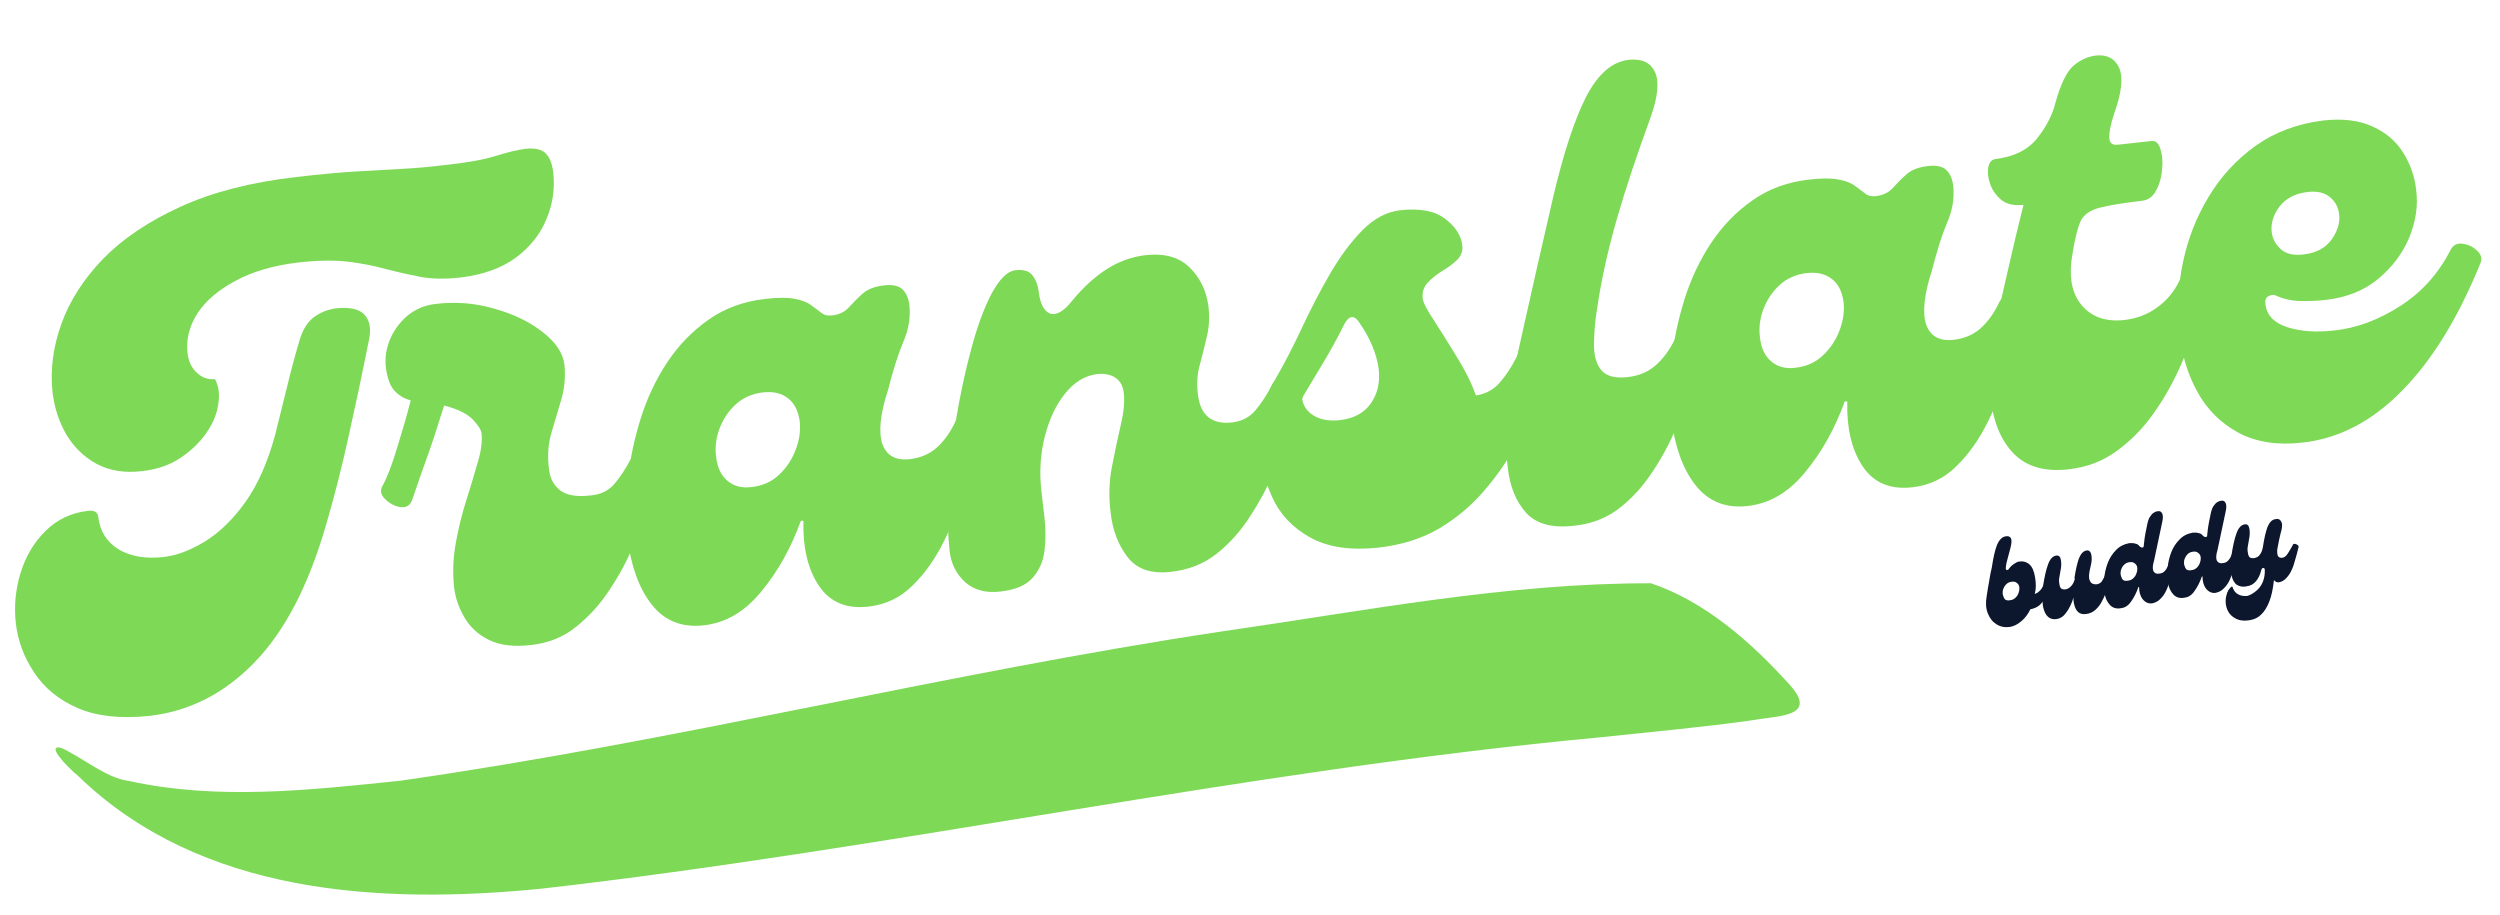
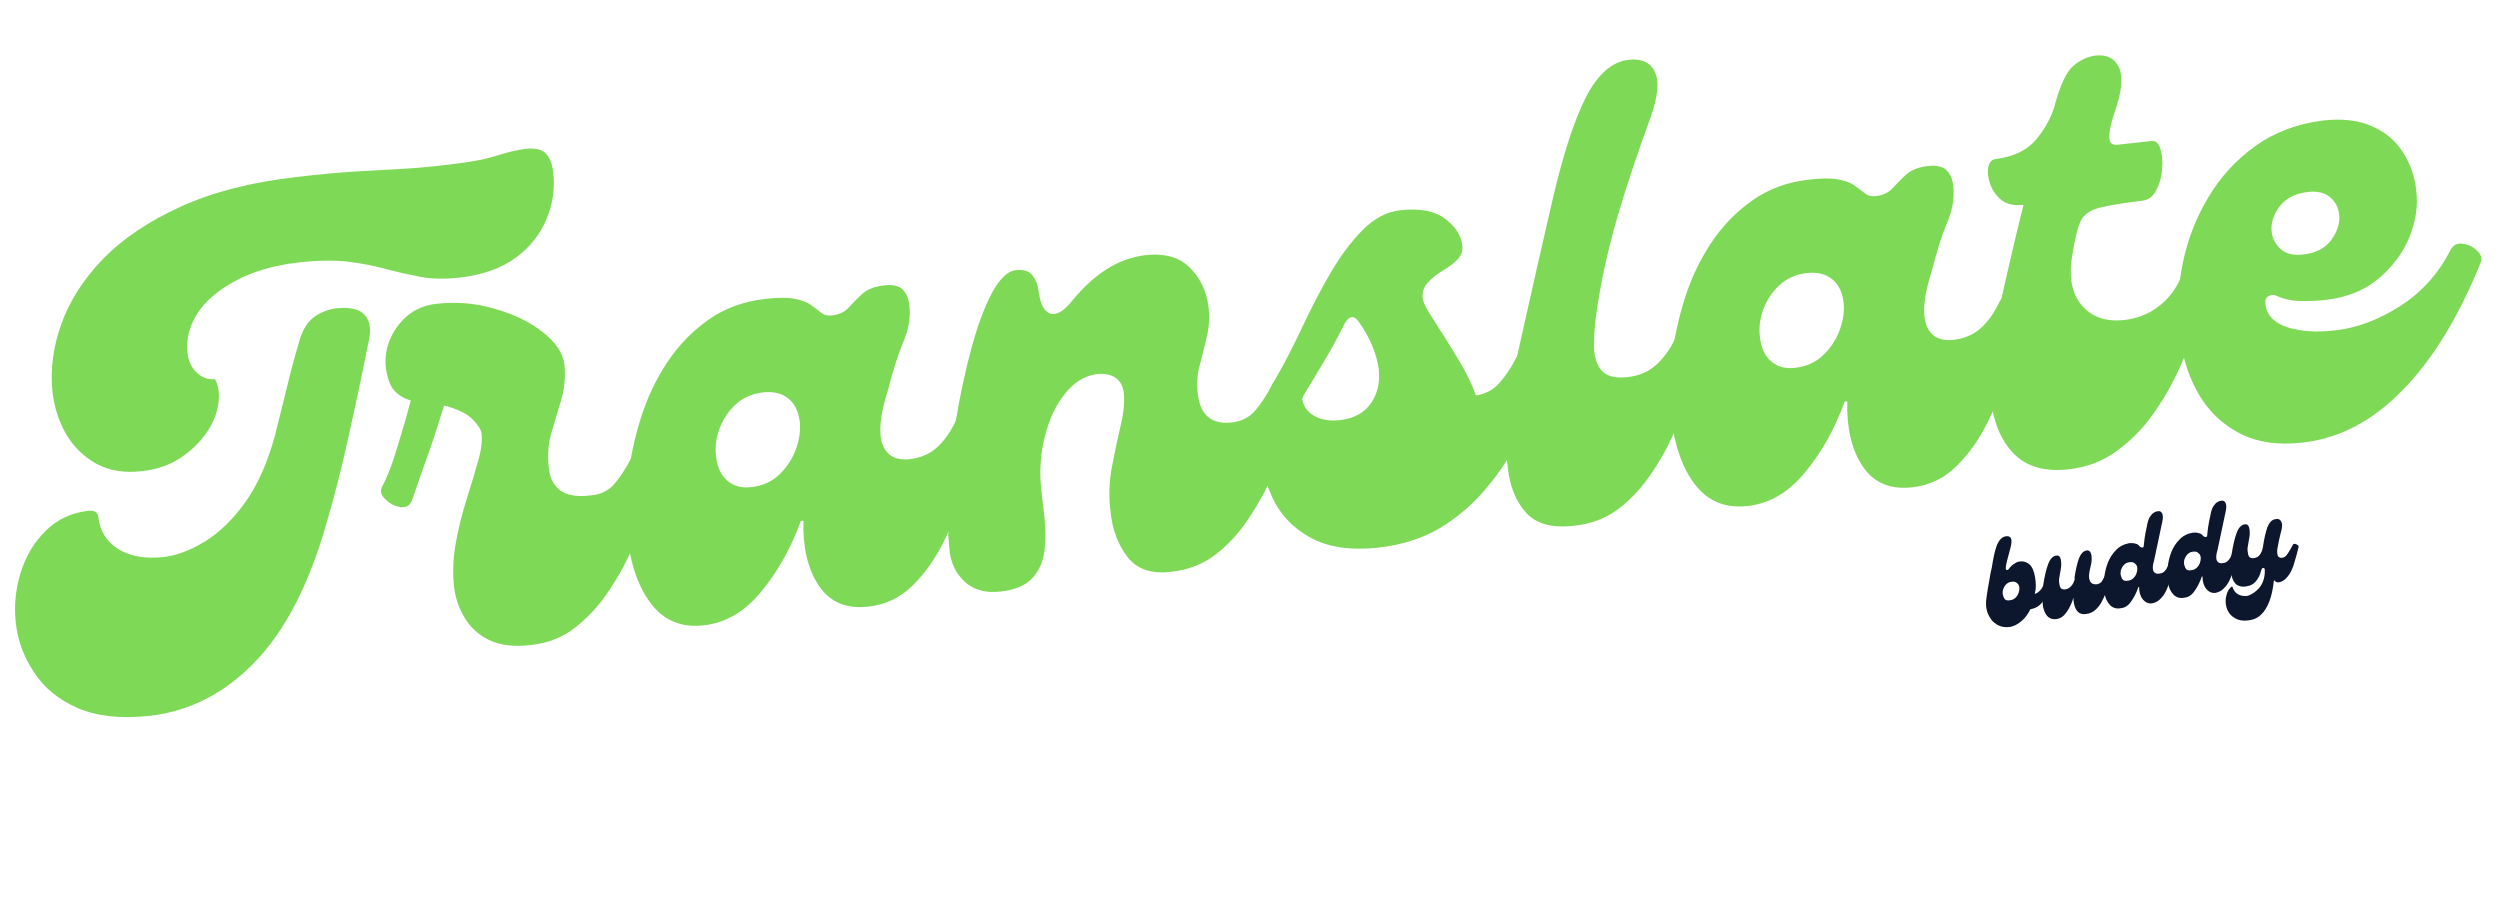
<svg xmlns="http://www.w3.org/2000/svg" width="142" zoomAndPan="magnify" viewBox="0 0 106.5 39" height="52" preserveAspectRatio="xMidYMid meet" version="1.0">
  <defs>
    <g />
    <clipPath id="079ed1a4e1">
      <path d="M 91 4 L 106.004 4 L 106.004 20 L 91 20 Z M 91 4 " clip-rule="nonzero" />
    </clipPath>
    <clipPath id="4c6ea5895d">
      <path d="M 2 24 L 77 24 L 77 38.906 L 2 38.906 Z M 2 24 " clip-rule="nonzero" />
    </clipPath>
    <clipPath id="368a275fdc">
-       <path d="M 1.816 31.707 L 76.668 22.66 L 77.742 31.555 L 2.891 40.602 Z M 1.816 31.707 " clip-rule="nonzero" />
-     </clipPath>
+       </clipPath>
    <clipPath id="77fc88d244">
      <path d="M 1.816 31.707 L 76.668 22.66 L 77.742 31.555 L 2.891 40.602 Z M 1.816 31.707 " clip-rule="nonzero" />
    </clipPath>
  </defs>
  <g fill="#7ed957" fill-opacity="1">
    <g transform="translate(2.409, 29.791)">
      <g>
        <path d="M 3.625 -9.719 C 2.895 -9.633 2.254 -9.738 1.703 -10.031 C 1.16 -10.332 0.727 -10.754 0.406 -11.297 C 0.094 -11.848 -0.098 -12.445 -0.172 -13.094 C -0.273 -14.039 -0.148 -15.004 0.203 -15.984 C 0.555 -16.973 1.148 -17.898 1.984 -18.766 C 2.828 -19.629 3.926 -20.367 5.281 -20.984 C 6.645 -21.609 8.289 -22.031 10.219 -22.25 C 11.176 -22.363 12.004 -22.441 12.703 -22.484 C 13.41 -22.523 14.062 -22.562 14.656 -22.594 C 15.258 -22.625 15.859 -22.676 16.453 -22.75 C 17.43 -22.852 18.176 -22.984 18.688 -23.141 C 19.207 -23.305 19.641 -23.41 19.984 -23.453 C 20.391 -23.492 20.676 -23.426 20.844 -23.25 C 21.008 -23.082 21.113 -22.82 21.156 -22.469 C 21.238 -21.781 21.145 -21.113 20.875 -20.469 C 20.613 -19.82 20.176 -19.27 19.562 -18.812 C 18.945 -18.363 18.16 -18.082 17.203 -17.969 C 16.547 -17.895 15.973 -17.906 15.484 -18 C 14.992 -18.094 14.508 -18.203 14.031 -18.328 C 13.562 -18.461 13.031 -18.566 12.438 -18.641 C 11.844 -18.711 11.129 -18.703 10.297 -18.609 C 9.242 -18.484 8.352 -18.223 7.625 -17.828 C 6.895 -17.441 6.352 -16.977 6 -16.438 C 5.656 -15.895 5.516 -15.336 5.578 -14.766 C 5.617 -14.398 5.754 -14.113 5.984 -13.906 C 6.211 -13.695 6.469 -13.609 6.75 -13.641 C 6.906 -13.359 6.953 -13.008 6.891 -12.594 C 6.836 -12.176 6.672 -11.766 6.391 -11.359 C 6.117 -10.961 5.754 -10.609 5.297 -10.297 C 4.836 -9.984 4.281 -9.789 3.625 -9.719 Z M 3.984 0.703 C 2.754 0.836 1.727 0.727 0.906 0.375 C 0.094 0.02 -0.523 -0.484 -0.953 -1.141 C -1.391 -1.797 -1.648 -2.492 -1.734 -3.234 C -1.816 -3.961 -1.75 -4.68 -1.531 -5.391 C -1.312 -6.098 -0.957 -6.691 -0.469 -7.172 C 0.02 -7.66 0.625 -7.945 1.344 -8.031 C 1.613 -8.062 1.758 -7.969 1.781 -7.75 C 1.852 -7.156 2.141 -6.703 2.641 -6.391 C 3.148 -6.086 3.789 -5.977 4.562 -6.062 C 5.113 -6.125 5.695 -6.344 6.312 -6.719 C 6.938 -7.102 7.516 -7.664 8.047 -8.406 C 8.578 -9.156 9 -10.109 9.312 -11.266 C 9.469 -11.891 9.629 -12.539 9.797 -13.219 C 9.961 -13.906 10.133 -14.551 10.312 -15.156 C 10.438 -15.645 10.633 -16.004 10.906 -16.234 C 11.188 -16.461 11.52 -16.602 11.906 -16.656 C 12.5 -16.719 12.906 -16.625 13.125 -16.375 C 13.344 -16.133 13.406 -15.785 13.312 -15.328 C 13.02 -13.859 12.727 -12.477 12.438 -11.188 C 12.156 -9.895 11.832 -8.629 11.469 -7.391 C 10.727 -4.836 9.719 -2.898 8.438 -1.578 C 7.156 -0.254 5.672 0.504 3.984 0.703 Z M 3.984 0.703 " />
      </g>
    </g>
  </g>
  <g fill="#7ed957" fill-opacity="1">
    <g transform="translate(16.497, 28.181)">
      <g>
        <path d="M 10.391 -8.656 C 10.516 -8.883 10.695 -8.977 10.938 -8.938 C 11.176 -8.906 11.379 -8.805 11.547 -8.641 C 11.723 -8.484 11.77 -8.305 11.688 -8.109 C 11.539 -7.805 11.367 -7.367 11.172 -6.797 C 10.984 -6.223 10.754 -5.602 10.484 -4.938 C 10.211 -4.281 9.867 -3.645 9.453 -3.031 C 9.047 -2.414 8.57 -1.895 8.031 -1.469 C 7.5 -1.039 6.863 -0.785 6.125 -0.703 C 5.395 -0.617 4.797 -0.691 4.328 -0.922 C 3.867 -1.148 3.52 -1.473 3.281 -1.891 C 3.039 -2.305 2.895 -2.738 2.844 -3.188 C 2.781 -3.801 2.805 -4.426 2.922 -5.062 C 3.035 -5.695 3.188 -6.305 3.375 -6.891 C 3.562 -7.484 3.723 -8.02 3.859 -8.5 C 4.004 -8.988 4.055 -9.395 4.016 -9.719 C 4.004 -9.863 3.879 -10.062 3.641 -10.312 C 3.398 -10.562 2.992 -10.758 2.422 -10.906 C 2.305 -10.531 2.164 -10.086 2 -9.578 C 1.832 -9.078 1.66 -8.586 1.484 -8.109 C 1.316 -7.629 1.176 -7.223 1.062 -6.891 C 0.977 -6.648 0.812 -6.547 0.562 -6.578 C 0.32 -6.617 0.109 -6.727 -0.078 -6.906 C -0.266 -7.082 -0.312 -7.266 -0.219 -7.453 C -0.008 -7.828 0.203 -8.379 0.422 -9.109 C 0.648 -9.836 0.844 -10.508 1 -11.125 C 0.727 -11.195 0.5 -11.332 0.312 -11.531 C 0.125 -11.727 0 -12.066 -0.062 -12.547 C -0.102 -12.93 -0.047 -13.316 0.109 -13.703 C 0.266 -14.086 0.508 -14.426 0.844 -14.719 C 1.188 -15.008 1.594 -15.18 2.062 -15.234 C 2.914 -15.336 3.75 -15.27 4.562 -15.031 C 5.383 -14.801 6.07 -14.469 6.625 -14.031 C 7.176 -13.602 7.484 -13.145 7.547 -12.656 C 7.598 -12.145 7.555 -11.656 7.422 -11.188 C 7.285 -10.727 7.145 -10.254 7 -9.766 C 6.852 -9.273 6.816 -8.75 6.891 -8.188 C 6.93 -7.812 7.086 -7.516 7.359 -7.297 C 7.641 -7.078 8.082 -7.004 8.688 -7.078 C 9.102 -7.117 9.43 -7.281 9.672 -7.562 C 9.922 -7.852 10.16 -8.219 10.391 -8.656 Z M 10.391 -8.656 " />
      </g>
    </g>
  </g>
  <g fill="#7ed957" fill-opacity="1">
    <g transform="translate(27.117, 26.967)">
      <g>
        <path d="M 2.859 -0.328 C 1.93 -0.223 1.191 -0.52 0.641 -1.219 C 0.098 -1.914 -0.242 -2.867 -0.391 -4.078 C -0.473 -4.828 -0.469 -5.641 -0.375 -6.516 C -0.281 -7.391 -0.098 -8.258 0.172 -9.125 C 0.441 -9.988 0.816 -10.785 1.297 -11.516 C 1.785 -12.254 2.375 -12.863 3.062 -13.344 C 3.75 -13.832 4.555 -14.129 5.484 -14.234 C 6.023 -14.297 6.445 -14.297 6.75 -14.234 C 7.051 -14.18 7.285 -14.086 7.453 -13.953 C 7.629 -13.828 7.773 -13.719 7.891 -13.625 C 8.004 -13.539 8.156 -13.508 8.344 -13.531 C 8.645 -13.57 8.879 -13.688 9.047 -13.875 C 9.223 -14.07 9.414 -14.266 9.625 -14.453 C 9.844 -14.648 10.156 -14.77 10.562 -14.812 C 10.926 -14.852 11.188 -14.789 11.344 -14.625 C 11.5 -14.469 11.594 -14.238 11.625 -13.938 C 11.676 -13.426 11.586 -12.91 11.359 -12.391 C 11.141 -11.867 10.926 -11.195 10.719 -10.375 C 10.383 -9.344 10.301 -8.57 10.469 -8.062 C 10.645 -7.562 11.031 -7.344 11.625 -7.406 C 12.094 -7.457 12.484 -7.625 12.797 -7.906 C 13.109 -8.188 13.375 -8.562 13.594 -9.031 C 13.719 -9.25 13.895 -9.336 14.125 -9.297 C 14.352 -9.266 14.551 -9.164 14.719 -9 C 14.895 -8.844 14.945 -8.664 14.875 -8.469 C 14.633 -7.82 14.375 -7.094 14.094 -6.281 C 13.812 -5.477 13.484 -4.695 13.109 -3.938 C 12.742 -3.188 12.297 -2.551 11.766 -2.031 C 11.242 -1.508 10.613 -1.207 9.875 -1.125 C 8.938 -1.02 8.234 -1.316 7.766 -2.016 C 7.297 -2.723 7.078 -3.645 7.109 -4.781 L 7 -4.781 C 6.582 -3.625 6.02 -2.617 5.312 -1.766 C 4.613 -0.91 3.797 -0.43 2.859 -0.328 Z M 4.906 -6.219 C 5.363 -6.27 5.75 -6.441 6.062 -6.734 C 6.383 -7.035 6.625 -7.395 6.781 -7.812 C 6.938 -8.227 6.992 -8.625 6.953 -9 C 6.898 -9.445 6.734 -9.781 6.453 -10 C 6.172 -10.219 5.812 -10.301 5.375 -10.25 C 4.914 -10.195 4.531 -10.023 4.219 -9.734 C 3.914 -9.453 3.688 -9.109 3.531 -8.703 C 3.383 -8.297 3.336 -7.895 3.391 -7.5 C 3.441 -7.051 3.602 -6.711 3.875 -6.484 C 4.145 -6.254 4.488 -6.164 4.906 -6.219 Z M 4.906 -6.219 " />
      </g>
    </g>
  </g>
  <g fill="#7ed957" fill-opacity="1">
    <g transform="translate(40.936, 25.387)">
      <g>
        <path d="M 1.688 -0.188 C 1.062 -0.113 0.555 -0.25 0.172 -0.594 C -0.203 -0.938 -0.422 -1.379 -0.484 -1.922 C -0.555 -2.555 -0.578 -3.352 -0.547 -4.312 C -0.516 -5.27 -0.406 -6.316 -0.219 -7.453 C -0.039 -8.535 0.176 -9.555 0.438 -10.516 C 0.695 -11.484 0.988 -12.273 1.312 -12.891 C 1.645 -13.504 1.977 -13.832 2.312 -13.875 C 2.664 -13.914 2.91 -13.844 3.047 -13.656 C 3.191 -13.469 3.281 -13.238 3.312 -12.969 C 3.375 -12.445 3.535 -12.133 3.797 -12.031 C 4.066 -11.938 4.391 -12.129 4.766 -12.609 C 5.211 -13.148 5.688 -13.582 6.188 -13.906 C 6.695 -14.238 7.25 -14.441 7.844 -14.516 C 8.676 -14.609 9.312 -14.43 9.75 -13.984 C 10.195 -13.547 10.461 -12.988 10.547 -12.312 C 10.598 -11.852 10.57 -11.422 10.469 -11.016 C 10.375 -10.609 10.273 -10.211 10.172 -9.828 C 10.066 -9.453 10.039 -9.039 10.094 -8.594 C 10.195 -7.695 10.68 -7.297 11.547 -7.391 C 11.961 -7.441 12.289 -7.609 12.531 -7.891 C 12.781 -8.18 13.02 -8.547 13.25 -8.984 C 13.363 -9.211 13.539 -9.305 13.781 -9.266 C 14.02 -9.234 14.227 -9.133 14.406 -8.969 C 14.582 -8.812 14.629 -8.633 14.547 -8.438 C 14.391 -8.133 14.219 -7.691 14.031 -7.109 C 13.844 -6.535 13.609 -5.922 13.328 -5.266 C 13.047 -4.609 12.703 -3.973 12.297 -3.359 C 11.898 -2.742 11.43 -2.223 10.891 -1.797 C 10.348 -1.367 9.707 -1.113 8.969 -1.031 C 8.133 -0.926 7.516 -1.129 7.109 -1.641 C 6.703 -2.16 6.457 -2.801 6.375 -3.562 C 6.289 -4.238 6.312 -4.895 6.438 -5.531 C 6.562 -6.176 6.688 -6.766 6.812 -7.297 C 6.938 -7.828 6.977 -8.273 6.938 -8.641 C 6.906 -8.941 6.785 -9.16 6.578 -9.297 C 6.379 -9.43 6.125 -9.484 5.812 -9.453 C 5.289 -9.391 4.832 -9.113 4.438 -8.625 C 4.051 -8.145 3.766 -7.539 3.578 -6.812 C 3.391 -6.082 3.336 -5.316 3.422 -4.516 L 3.562 -3.312 C 3.613 -2.852 3.613 -2.395 3.562 -1.938 C 3.508 -1.488 3.344 -1.102 3.062 -0.781 C 2.781 -0.457 2.32 -0.258 1.688 -0.188 Z M 1.688 -0.188 " />
      </g>
    </g>
  </g>
  <g fill="#7ed957" fill-opacity="1">
    <g transform="translate(54.405, 23.847)">
      <g>
        <path d="M 10.203 -8.641 C 10.328 -8.859 10.504 -8.945 10.734 -8.906 C 10.961 -8.875 11.16 -8.781 11.328 -8.625 C 11.504 -8.469 11.562 -8.289 11.5 -8.094 C 11.383 -7.77 11.219 -7.316 11 -6.734 C 10.781 -6.16 10.5 -5.539 10.156 -4.875 C 9.812 -4.219 9.367 -3.578 8.828 -2.953 C 8.297 -2.328 7.66 -1.789 6.922 -1.344 C 6.18 -0.906 5.305 -0.629 4.297 -0.516 C 3.117 -0.391 2.156 -0.535 1.406 -0.953 C 0.656 -1.367 0.113 -1.945 -0.219 -2.688 C -0.562 -3.438 -0.727 -4.234 -0.719 -5.078 C -0.707 -5.93 -0.539 -6.723 -0.219 -7.453 L -0.125 -7.609 C 0.281 -8.305 0.676 -9.066 1.062 -9.891 C 1.445 -10.711 1.848 -11.484 2.266 -12.203 C 2.691 -12.93 3.148 -13.547 3.641 -14.047 C 4.141 -14.547 4.676 -14.828 5.25 -14.891 C 6.094 -14.984 6.734 -14.859 7.172 -14.516 C 7.617 -14.172 7.859 -13.785 7.891 -13.359 C 7.91 -13.141 7.836 -12.945 7.672 -12.781 C 7.504 -12.613 7.297 -12.457 7.047 -12.312 C 6.805 -12.164 6.598 -12 6.422 -11.812 C 6.242 -11.625 6.172 -11.395 6.203 -11.125 C 6.223 -10.957 6.383 -10.645 6.688 -10.188 C 6.988 -9.727 7.312 -9.211 7.656 -8.641 C 8.008 -8.078 8.281 -7.531 8.469 -7 C 8.875 -7.062 9.207 -7.238 9.469 -7.531 C 9.738 -7.832 9.984 -8.203 10.203 -8.641 Z M 2.703 -5.953 C 3.285 -6.023 3.719 -6.266 4 -6.672 C 4.281 -7.078 4.391 -7.562 4.328 -8.125 C 4.285 -8.445 4.195 -8.77 4.062 -9.094 C 3.926 -9.426 3.738 -9.766 3.5 -10.109 C 3.281 -10.441 3.066 -10.414 2.859 -10.031 C 2.586 -9.477 2.285 -8.926 1.953 -8.375 C 1.617 -7.82 1.32 -7.328 1.062 -6.891 C 1.102 -6.566 1.27 -6.316 1.562 -6.141 C 1.863 -5.961 2.242 -5.898 2.703 -5.953 Z M 2.703 -5.953 " />
      </g>
    </g>
  </g>
  <g fill="#7ed957" fill-opacity="1">
    <g transform="translate(64.81, 22.658)">
      <g>
        <path d="M 2.281 -0.266 C 1.332 -0.148 0.641 -0.332 0.203 -0.812 C -0.234 -1.301 -0.492 -1.941 -0.578 -2.734 C -0.66 -3.41 -0.66 -4.16 -0.578 -4.984 C -0.492 -5.816 -0.363 -6.641 -0.188 -7.453 C 0.414 -10.16 0.93 -12.438 1.359 -14.281 C 1.797 -16.133 2.258 -17.547 2.75 -18.516 C 3.25 -19.492 3.852 -20.023 4.562 -20.109 C 5.125 -20.172 5.5 -20 5.688 -19.594 C 5.883 -19.188 5.82 -18.535 5.5 -17.641 C 4.926 -16.078 4.445 -14.633 4.062 -13.312 C 3.688 -12 3.41 -10.75 3.234 -9.562 C 3.148 -9.039 3.102 -8.535 3.094 -8.047 C 3.082 -7.555 3.18 -7.176 3.391 -6.906 C 3.609 -6.633 3.988 -6.531 4.531 -6.594 C 5 -6.645 5.395 -6.812 5.719 -7.094 C 6.039 -7.375 6.316 -7.75 6.547 -8.219 C 6.672 -8.445 6.852 -8.539 7.094 -8.5 C 7.332 -8.469 7.535 -8.367 7.703 -8.203 C 7.879 -8.047 7.922 -7.867 7.828 -7.672 C 7.691 -7.367 7.523 -6.926 7.328 -6.344 C 7.141 -5.77 6.906 -5.156 6.625 -4.5 C 6.352 -3.844 6.016 -3.207 5.609 -2.594 C 5.211 -1.977 4.742 -1.457 4.203 -1.031 C 3.66 -0.602 3.02 -0.348 2.281 -0.266 Z M 2.281 -0.266 " />
      </g>
    </g>
  </g>
  <g fill="#7ed957" fill-opacity="1">
    <g transform="translate(71.585, 21.884)">
      <g>
        <path d="M 2.859 -0.328 C 1.93 -0.223 1.191 -0.52 0.641 -1.219 C 0.098 -1.914 -0.242 -2.867 -0.391 -4.078 C -0.473 -4.828 -0.469 -5.641 -0.375 -6.516 C -0.281 -7.391 -0.098 -8.258 0.172 -9.125 C 0.441 -9.988 0.816 -10.785 1.297 -11.516 C 1.785 -12.254 2.375 -12.863 3.062 -13.344 C 3.75 -13.832 4.555 -14.129 5.484 -14.234 C 6.023 -14.297 6.445 -14.297 6.75 -14.234 C 7.051 -14.18 7.285 -14.086 7.453 -13.953 C 7.629 -13.828 7.773 -13.719 7.891 -13.625 C 8.004 -13.539 8.156 -13.508 8.344 -13.531 C 8.645 -13.57 8.879 -13.688 9.047 -13.875 C 9.223 -14.07 9.414 -14.266 9.625 -14.453 C 9.844 -14.648 10.156 -14.77 10.562 -14.812 C 10.926 -14.852 11.188 -14.789 11.344 -14.625 C 11.5 -14.469 11.594 -14.238 11.625 -13.938 C 11.676 -13.426 11.586 -12.91 11.359 -12.391 C 11.141 -11.867 10.926 -11.195 10.719 -10.375 C 10.383 -9.344 10.301 -8.57 10.469 -8.062 C 10.645 -7.562 11.031 -7.344 11.625 -7.406 C 12.094 -7.457 12.484 -7.625 12.797 -7.906 C 13.109 -8.188 13.375 -8.562 13.594 -9.031 C 13.719 -9.25 13.895 -9.336 14.125 -9.297 C 14.352 -9.266 14.551 -9.164 14.719 -9 C 14.895 -8.844 14.945 -8.664 14.875 -8.469 C 14.633 -7.82 14.375 -7.094 14.094 -6.281 C 13.812 -5.477 13.484 -4.695 13.109 -3.938 C 12.742 -3.188 12.297 -2.551 11.766 -2.031 C 11.242 -1.508 10.613 -1.207 9.875 -1.125 C 8.938 -1.02 8.234 -1.316 7.766 -2.016 C 7.297 -2.723 7.078 -3.645 7.109 -4.781 L 7 -4.781 C 6.582 -3.625 6.02 -2.617 5.312 -1.766 C 4.613 -0.91 3.797 -0.43 2.859 -0.328 Z M 4.906 -6.219 C 5.363 -6.27 5.75 -6.441 6.062 -6.734 C 6.383 -7.035 6.625 -7.395 6.781 -7.812 C 6.938 -8.227 6.992 -8.625 6.953 -9 C 6.898 -9.445 6.734 -9.781 6.453 -10 C 6.172 -10.219 5.812 -10.301 5.375 -10.25 C 4.914 -10.195 4.531 -10.023 4.219 -9.734 C 3.914 -9.453 3.688 -9.109 3.531 -8.703 C 3.383 -8.297 3.336 -7.895 3.391 -7.5 C 3.441 -7.051 3.602 -6.711 3.875 -6.484 C 4.145 -6.254 4.488 -6.164 4.906 -6.219 Z M 4.906 -6.219 " />
      </g>
    </g>
  </g>
  <g fill="#7ed957" fill-opacity="1">
    <g transform="translate(85.404, 20.304)">
      <g>
        <path d="M 2.719 -0.312 C 1.707 -0.195 0.926 -0.422 0.375 -0.984 C -0.164 -1.547 -0.488 -2.32 -0.594 -3.312 C -0.707 -4.312 -0.633 -5.41 -0.375 -6.609 C -0.207 -7.305 -0.031 -8.066 0.156 -8.891 C 0.344 -9.723 0.555 -10.617 0.797 -11.578 C 0.398 -11.535 0.086 -11.602 -0.141 -11.781 C -0.367 -11.969 -0.531 -12.195 -0.625 -12.469 C -0.719 -12.738 -0.742 -12.977 -0.703 -13.188 C -0.66 -13.395 -0.555 -13.508 -0.391 -13.531 C 0.391 -13.625 0.977 -13.914 1.375 -14.406 C 1.77 -14.906 2.031 -15.41 2.156 -15.922 C 2.383 -16.734 2.641 -17.258 2.922 -17.5 C 3.211 -17.75 3.531 -17.895 3.875 -17.938 C 4.363 -17.988 4.695 -17.812 4.875 -17.406 C 5.051 -17 4.977 -16.348 4.656 -15.453 C 4.508 -15.004 4.441 -14.664 4.453 -14.438 C 4.461 -14.207 4.586 -14.109 4.828 -14.141 L 6.25 -14.297 C 6.426 -14.316 6.551 -14.207 6.625 -13.969 C 6.707 -13.727 6.734 -13.441 6.703 -13.109 C 6.68 -12.773 6.598 -12.473 6.453 -12.203 C 6.316 -11.93 6.113 -11.781 5.844 -11.75 C 5.031 -11.656 4.426 -11.555 4.031 -11.453 C 3.633 -11.348 3.367 -11.16 3.234 -10.891 C 3.109 -10.617 2.992 -10.164 2.891 -9.531 C 2.711 -8.57 2.836 -7.832 3.266 -7.312 C 3.691 -6.801 4.301 -6.586 5.094 -6.672 C 5.625 -6.734 6.086 -6.91 6.484 -7.203 C 6.891 -7.492 7.203 -7.863 7.422 -8.312 C 7.535 -8.539 7.707 -8.633 7.938 -8.594 C 8.164 -8.562 8.363 -8.461 8.531 -8.297 C 8.707 -8.141 8.766 -7.961 8.703 -7.766 C 8.566 -7.441 8.395 -7 8.188 -6.438 C 7.977 -5.875 7.723 -5.254 7.422 -4.578 C 7.117 -3.91 6.75 -3.27 6.312 -2.656 C 5.875 -2.039 5.352 -1.516 4.75 -1.078 C 4.156 -0.648 3.477 -0.395 2.719 -0.312 Z M 2.719 -0.312 " />
      </g>
    </g>
  </g>
  <g clip-path="url(#079ed1a4e1)">
    <g fill="#7ed957" fill-opacity="1">
      <g transform="translate(93.04, 19.431)">
        <g>
          <path d="M 5.062 -0.578 C 3.988 -0.453 3.07 -0.594 2.312 -1 C 1.562 -1.406 0.977 -1.988 0.562 -2.75 C 0.145 -3.508 -0.109 -4.367 -0.203 -5.328 C -0.305 -6.285 -0.254 -7.258 -0.047 -8.25 C 0.16 -9.25 0.523 -10.18 1.047 -11.047 C 1.566 -11.91 2.234 -12.633 3.047 -13.219 C 3.867 -13.801 4.828 -14.16 5.922 -14.297 C 6.754 -14.391 7.453 -14.305 8.016 -14.047 C 8.586 -13.797 9.023 -13.426 9.328 -12.938 C 9.641 -12.445 9.828 -11.91 9.891 -11.328 C 9.973 -10.672 9.875 -10 9.594 -9.312 C 9.312 -8.633 8.867 -8.047 8.266 -7.547 C 7.672 -7.055 6.93 -6.758 6.047 -6.656 C 5.672 -6.613 5.301 -6.598 4.938 -6.609 C 4.57 -6.617 4.227 -6.695 3.906 -6.844 C 3.801 -6.883 3.695 -6.875 3.594 -6.812 C 3.488 -6.758 3.445 -6.645 3.469 -6.469 C 3.52 -6 3.836 -5.672 4.422 -5.484 C 5.004 -5.305 5.68 -5.266 6.453 -5.359 C 7.367 -5.461 8.285 -5.805 9.203 -6.391 C 10.117 -6.973 10.832 -7.766 11.344 -8.766 C 11.457 -8.992 11.633 -9.086 11.875 -9.047 C 12.113 -9.016 12.316 -8.914 12.484 -8.75 C 12.66 -8.594 12.707 -8.414 12.625 -8.219 C 11.688 -5.906 10.578 -4.098 9.297 -2.797 C 8.023 -1.492 6.613 -0.754 5.062 -0.578 Z M 5.109 -8.594 C 5.629 -8.656 6.02 -8.863 6.281 -9.219 C 6.539 -9.582 6.648 -9.938 6.609 -10.281 C 6.578 -10.594 6.445 -10.844 6.219 -11.031 C 5.988 -11.227 5.664 -11.301 5.25 -11.25 C 4.727 -11.188 4.332 -10.977 4.062 -10.625 C 3.801 -10.27 3.691 -9.91 3.734 -9.547 C 3.766 -9.266 3.895 -9.02 4.125 -8.812 C 4.352 -8.613 4.68 -8.539 5.109 -8.594 Z M 5.109 -8.594 " />
        </g>
      </g>
    </g>
  </g>
  <g clip-path="url(#4c6ea5895d)">
    <g clip-path="url(#368a275fdc)">
      <g clip-path="url(#77fc88d244)">
-         <path fill="#7ed957" d="M 23.055 37.859 C 16.203 38.539 8.551 38.117 3.336 33.062 C 2.895 32.707 1.918 31.695 2.605 31.859 C 3.488 32.25 4.527 33.152 5.484 33.266 C 9.27 34.105 13.211 33.656 17.027 33.262 C 28.77 31.59 40.293 28.668 52.027 26.902 C 58.086 26.031 64.203 24.832 70.332 24.848 C 72.633 25.621 74.602 27.359 76.211 29.137 C 77.508 30.551 75.75 30.48 74.695 30.676 C 72.527 30.984 70.344 31.176 68.168 31.41 C 53.027 32.82 38.148 36.141 23.055 37.859 Z M 23.055 37.859 " fill-opacity="1" fill-rule="nonzero" />
-       </g>
+         </g>
    </g>
  </g>
  <g fill="#0c162c" fill-opacity="1">
    <g transform="translate(84.742, 26.847)">
      <g>
        <path d="M 2.281 -1.859 C 2.289 -1.898 2.316 -1.914 2.359 -1.906 C 2.41 -1.906 2.457 -1.895 2.5 -1.875 C 2.539 -1.852 2.555 -1.816 2.547 -1.766 C 2.516 -1.648 2.469 -1.531 2.406 -1.406 C 2.344 -1.289 2.258 -1.18 2.156 -1.078 C 2.051 -0.984 1.914 -0.922 1.75 -0.891 C 1.656 -0.691 1.531 -0.523 1.375 -0.391 C 1.219 -0.254 1.055 -0.172 0.891 -0.141 C 0.672 -0.109 0.477 -0.145 0.312 -0.25 C 0.145 -0.352 0.02 -0.508 -0.062 -0.719 C -0.145 -0.926 -0.16 -1.172 -0.109 -1.453 C -0.078 -1.68 -0.039 -1.898 0 -2.109 C 0.031 -2.316 0.066 -2.504 0.109 -2.672 C 0.172 -3.086 0.242 -3.406 0.328 -3.625 C 0.422 -3.852 0.547 -3.977 0.703 -4 C 0.805 -4.02 0.879 -3.992 0.922 -3.922 C 0.961 -3.848 0.957 -3.711 0.906 -3.516 C 0.863 -3.348 0.82 -3.191 0.781 -3.047 C 0.738 -2.898 0.711 -2.766 0.703 -2.641 C 0.703 -2.598 0.719 -2.57 0.75 -2.562 C 0.789 -2.562 0.82 -2.582 0.844 -2.625 C 0.914 -2.719 0.988 -2.785 1.062 -2.828 C 1.133 -2.879 1.195 -2.91 1.25 -2.922 C 1.426 -2.953 1.578 -2.914 1.703 -2.812 C 1.828 -2.707 1.91 -2.52 1.953 -2.25 C 1.973 -2.133 1.984 -2.016 1.984 -1.891 C 1.984 -1.773 1.969 -1.66 1.938 -1.547 C 2.008 -1.566 2.07 -1.602 2.125 -1.656 C 2.188 -1.707 2.238 -1.773 2.281 -1.859 Z M 0.578 -1.516 C 0.598 -1.43 0.629 -1.363 0.672 -1.312 C 0.723 -1.27 0.801 -1.258 0.906 -1.281 C 0.988 -1.289 1.062 -1.328 1.125 -1.391 C 1.188 -1.453 1.227 -1.52 1.25 -1.594 C 1.281 -1.676 1.289 -1.758 1.281 -1.844 C 1.27 -1.914 1.234 -1.973 1.172 -2.016 C 1.117 -2.066 1.039 -2.082 0.938 -2.062 C 0.852 -2.051 0.781 -2.016 0.719 -1.953 C 0.664 -1.898 0.625 -1.832 0.594 -1.75 C 0.57 -1.676 0.566 -1.598 0.578 -1.516 Z M 0.578 -1.516 " />
      </g>
    </g>
  </g>
  <g fill="#0c162c" fill-opacity="1">
    <g transform="translate(87.138, 26.45)">
      <g>
        <path d="M 2.516 -1.891 C 2.535 -1.953 2.566 -1.977 2.609 -1.969 C 2.648 -1.957 2.691 -1.938 2.734 -1.906 C 2.773 -1.875 2.785 -1.844 2.766 -1.812 C 2.734 -1.738 2.703 -1.645 2.672 -1.531 C 2.648 -1.426 2.613 -1.305 2.562 -1.172 C 2.508 -1.035 2.445 -0.906 2.375 -0.781 C 2.312 -0.664 2.227 -0.562 2.125 -0.469 C 2.02 -0.375 1.895 -0.316 1.75 -0.297 C 1.445 -0.242 1.266 -0.41 1.203 -0.797 C 1.191 -0.859 1.188 -0.926 1.188 -1 C 1.156 -0.863 1.102 -0.727 1.031 -0.594 C 0.969 -0.469 0.891 -0.352 0.797 -0.25 C 0.711 -0.156 0.602 -0.098 0.469 -0.078 C 0.332 -0.055 0.211 -0.086 0.109 -0.172 C 0.004 -0.266 -0.066 -0.414 -0.109 -0.625 C -0.117 -0.707 -0.129 -0.82 -0.141 -0.969 C -0.148 -1.113 -0.141 -1.273 -0.109 -1.453 C -0.047 -1.859 0.023 -2.176 0.109 -2.406 C 0.191 -2.633 0.305 -2.758 0.453 -2.781 C 0.566 -2.801 0.633 -2.738 0.656 -2.594 C 0.676 -2.477 0.676 -2.359 0.656 -2.234 C 0.633 -2.109 0.613 -1.988 0.594 -1.875 C 0.57 -1.77 0.57 -1.664 0.594 -1.562 C 0.602 -1.488 0.625 -1.43 0.656 -1.391 C 0.695 -1.348 0.766 -1.332 0.859 -1.344 C 0.953 -1.363 1.031 -1.41 1.094 -1.484 C 1.164 -1.555 1.219 -1.66 1.25 -1.797 L 1.234 -1.828 C 1.285 -2.172 1.348 -2.445 1.422 -2.656 C 1.504 -2.863 1.613 -2.977 1.75 -3 C 1.801 -3.008 1.844 -3 1.875 -2.969 C 1.914 -2.938 1.941 -2.883 1.953 -2.812 C 1.973 -2.707 1.973 -2.594 1.953 -2.469 C 1.93 -2.352 1.906 -2.234 1.875 -2.109 C 1.852 -1.992 1.848 -1.895 1.859 -1.812 C 1.879 -1.707 1.922 -1.633 1.984 -1.594 C 2.055 -1.562 2.129 -1.551 2.203 -1.562 C 2.285 -1.582 2.348 -1.617 2.391 -1.672 C 2.43 -1.734 2.473 -1.805 2.516 -1.891 Z M 2.516 -1.891 " />
      </g>
    </g>
  </g>
  <g fill="#0c162c" fill-opacity="1">
    <g transform="translate(89.765, 26.014)">
      <g>
        <path d="M 0.609 -0.109 C 0.41 -0.066 0.25 -0.109 0.125 -0.234 C 0 -0.367 -0.078 -0.535 -0.109 -0.734 C -0.141 -0.941 -0.145 -1.16 -0.125 -1.391 C -0.102 -1.617 -0.051 -1.836 0.031 -2.047 C 0.113 -2.254 0.227 -2.43 0.375 -2.578 C 0.52 -2.734 0.707 -2.832 0.938 -2.875 C 1.039 -2.883 1.125 -2.879 1.188 -2.859 C 1.25 -2.848 1.297 -2.828 1.328 -2.797 C 1.359 -2.766 1.383 -2.738 1.406 -2.719 C 1.438 -2.695 1.473 -2.688 1.516 -2.688 C 1.547 -2.695 1.562 -2.734 1.562 -2.797 C 1.57 -2.859 1.582 -2.953 1.594 -3.078 C 1.613 -3.211 1.645 -3.379 1.688 -3.578 C 1.719 -3.754 1.758 -3.891 1.812 -3.984 C 1.875 -4.078 1.93 -4.141 1.984 -4.172 C 2.047 -4.211 2.102 -4.234 2.156 -4.234 C 2.238 -4.254 2.301 -4.223 2.344 -4.141 C 2.383 -4.055 2.383 -3.93 2.344 -3.766 L 2 -2.141 C 1.938 -1.941 1.926 -1.789 1.969 -1.688 C 2.02 -1.594 2.102 -1.555 2.219 -1.578 C 2.312 -1.586 2.383 -1.617 2.438 -1.672 C 2.5 -1.734 2.551 -1.812 2.594 -1.906 C 2.602 -1.957 2.629 -1.977 2.672 -1.969 C 2.711 -1.969 2.754 -1.953 2.797 -1.922 C 2.836 -1.891 2.848 -1.852 2.828 -1.812 C 2.785 -1.676 2.742 -1.523 2.703 -1.359 C 2.66 -1.203 2.602 -1.047 2.531 -0.891 C 2.469 -0.742 2.383 -0.617 2.281 -0.516 C 2.188 -0.41 2.066 -0.344 1.922 -0.312 C 1.766 -0.289 1.629 -0.348 1.516 -0.484 C 1.41 -0.617 1.359 -0.797 1.359 -1.016 L 1.328 -1 C 1.254 -0.781 1.156 -0.582 1.031 -0.406 C 0.914 -0.227 0.773 -0.129 0.609 -0.109 Z M 0.906 -1.281 C 0.988 -1.289 1.062 -1.328 1.125 -1.391 C 1.188 -1.453 1.227 -1.52 1.25 -1.594 C 1.281 -1.676 1.289 -1.758 1.281 -1.844 C 1.27 -1.914 1.234 -1.973 1.172 -2.016 C 1.117 -2.066 1.039 -2.082 0.938 -2.062 C 0.852 -2.051 0.781 -2.016 0.719 -1.953 C 0.664 -1.898 0.625 -1.832 0.594 -1.75 C 0.57 -1.676 0.566 -1.598 0.578 -1.516 C 0.598 -1.43 0.629 -1.363 0.672 -1.312 C 0.723 -1.27 0.801 -1.258 0.906 -1.281 Z M 0.906 -1.281 " />
      </g>
    </g>
  </g>
  <g fill="#0c162c" fill-opacity="1">
    <g transform="translate(92.467, 25.567)">
      <g>
        <path d="M 0.609 -0.109 C 0.41 -0.066 0.25 -0.109 0.125 -0.234 C 0 -0.367 -0.078 -0.535 -0.109 -0.734 C -0.141 -0.941 -0.145 -1.16 -0.125 -1.391 C -0.102 -1.617 -0.051 -1.836 0.031 -2.047 C 0.113 -2.254 0.227 -2.43 0.375 -2.578 C 0.52 -2.734 0.707 -2.832 0.938 -2.875 C 1.039 -2.883 1.125 -2.879 1.188 -2.859 C 1.25 -2.848 1.297 -2.828 1.328 -2.797 C 1.359 -2.766 1.383 -2.738 1.406 -2.719 C 1.438 -2.695 1.473 -2.688 1.516 -2.688 C 1.547 -2.695 1.562 -2.734 1.562 -2.797 C 1.57 -2.859 1.582 -2.953 1.594 -3.078 C 1.613 -3.211 1.645 -3.379 1.688 -3.578 C 1.719 -3.754 1.758 -3.891 1.812 -3.984 C 1.875 -4.078 1.93 -4.141 1.984 -4.172 C 2.047 -4.211 2.102 -4.234 2.156 -4.234 C 2.238 -4.254 2.301 -4.223 2.344 -4.141 C 2.383 -4.055 2.383 -3.93 2.344 -3.766 L 2 -2.141 C 1.938 -1.941 1.926 -1.789 1.969 -1.688 C 2.02 -1.594 2.102 -1.555 2.219 -1.578 C 2.312 -1.586 2.383 -1.617 2.438 -1.672 C 2.5 -1.734 2.551 -1.812 2.594 -1.906 C 2.602 -1.957 2.629 -1.977 2.672 -1.969 C 2.711 -1.969 2.754 -1.953 2.797 -1.922 C 2.836 -1.891 2.848 -1.852 2.828 -1.812 C 2.785 -1.676 2.742 -1.523 2.703 -1.359 C 2.66 -1.203 2.602 -1.047 2.531 -0.891 C 2.469 -0.742 2.383 -0.617 2.281 -0.516 C 2.188 -0.41 2.066 -0.344 1.922 -0.312 C 1.766 -0.289 1.629 -0.348 1.516 -0.484 C 1.41 -0.617 1.359 -0.797 1.359 -1.016 L 1.328 -1 C 1.254 -0.781 1.156 -0.582 1.031 -0.406 C 0.914 -0.227 0.773 -0.129 0.609 -0.109 Z M 0.906 -1.281 C 0.988 -1.289 1.062 -1.328 1.125 -1.391 C 1.188 -1.453 1.227 -1.52 1.25 -1.594 C 1.281 -1.676 1.289 -1.758 1.281 -1.844 C 1.27 -1.914 1.234 -1.973 1.172 -2.016 C 1.117 -2.066 1.039 -2.082 0.938 -2.062 C 0.852 -2.051 0.781 -2.016 0.719 -1.953 C 0.664 -1.898 0.625 -1.832 0.594 -1.75 C 0.57 -1.676 0.566 -1.598 0.578 -1.516 C 0.598 -1.43 0.629 -1.363 0.672 -1.312 C 0.723 -1.27 0.801 -1.258 0.906 -1.281 Z M 0.906 -1.281 " />
      </g>
    </g>
  </g>
  <g fill="#0c162c" fill-opacity="1">
    <g transform="translate(95.168, 25.119)">
      <g>
        <path d="M 2.5 -1.891 C 2.508 -1.93 2.535 -1.953 2.578 -1.953 C 2.617 -1.953 2.66 -1.938 2.703 -1.906 C 2.742 -1.883 2.758 -1.852 2.75 -1.812 C 2.707 -1.625 2.66 -1.445 2.609 -1.281 C 2.566 -1.113 2.516 -0.961 2.453 -0.828 C 2.391 -0.691 2.312 -0.578 2.219 -0.484 C 2.133 -0.391 2.031 -0.332 1.906 -0.312 C 1.832 -0.301 1.766 -0.332 1.703 -0.406 C 1.66 -0.02 1.594 0.285 1.5 0.516 C 1.406 0.754 1.289 0.938 1.156 1.062 C 1.031 1.188 0.875 1.266 0.688 1.297 C 0.406 1.348 0.176 1.312 0 1.188 C -0.188 1.07 -0.301 0.891 -0.344 0.641 C -0.363 0.504 -0.359 0.379 -0.328 0.266 C -0.305 0.16 -0.273 0.078 -0.234 0.016 C -0.203 -0.035 -0.164 -0.078 -0.125 -0.109 C -0.094 -0.141 -0.07 -0.141 -0.062 -0.109 C -0.02 0.023 0.051 0.125 0.156 0.188 C 0.27 0.258 0.41 0.285 0.578 0.266 C 0.711 0.223 0.836 0.148 0.953 0.047 C 1.078 -0.055 1.172 -0.188 1.234 -0.344 C 1.297 -0.508 1.32 -0.676 1.312 -0.844 C 1.312 -0.895 1.289 -0.922 1.25 -0.922 C 1.207 -0.93 1.176 -0.895 1.156 -0.812 C 1.113 -0.633 1.039 -0.484 0.938 -0.359 C 0.832 -0.234 0.695 -0.16 0.531 -0.141 C 0.383 -0.109 0.25 -0.129 0.125 -0.203 C 0.008 -0.285 -0.066 -0.426 -0.109 -0.625 C -0.117 -0.707 -0.129 -0.82 -0.141 -0.969 C -0.148 -1.113 -0.141 -1.273 -0.109 -1.453 C -0.047 -1.859 0.023 -2.176 0.109 -2.406 C 0.191 -2.633 0.305 -2.758 0.453 -2.781 C 0.566 -2.801 0.633 -2.738 0.656 -2.594 C 0.676 -2.477 0.676 -2.359 0.656 -2.234 C 0.633 -2.109 0.613 -1.988 0.594 -1.875 C 0.57 -1.77 0.57 -1.664 0.594 -1.562 C 0.602 -1.488 0.625 -1.43 0.656 -1.391 C 0.695 -1.348 0.766 -1.332 0.859 -1.344 C 0.973 -1.363 1.055 -1.414 1.109 -1.5 C 1.172 -1.582 1.211 -1.691 1.234 -1.828 C 1.285 -2.172 1.348 -2.445 1.422 -2.656 C 1.504 -2.863 1.613 -2.977 1.75 -3 C 1.832 -3.02 1.895 -3.016 1.938 -2.984 C 1.988 -2.953 2.023 -2.891 2.047 -2.797 C 2.055 -2.691 2.035 -2.555 1.984 -2.391 C 1.941 -2.223 1.895 -2 1.844 -1.719 C 1.832 -1.562 1.848 -1.457 1.891 -1.406 C 1.941 -1.363 2 -1.348 2.062 -1.359 C 2.145 -1.367 2.223 -1.43 2.297 -1.547 C 2.367 -1.66 2.438 -1.773 2.5 -1.891 Z M 2.5 -1.891 " />
      </g>
    </g>
  </g>
</svg>